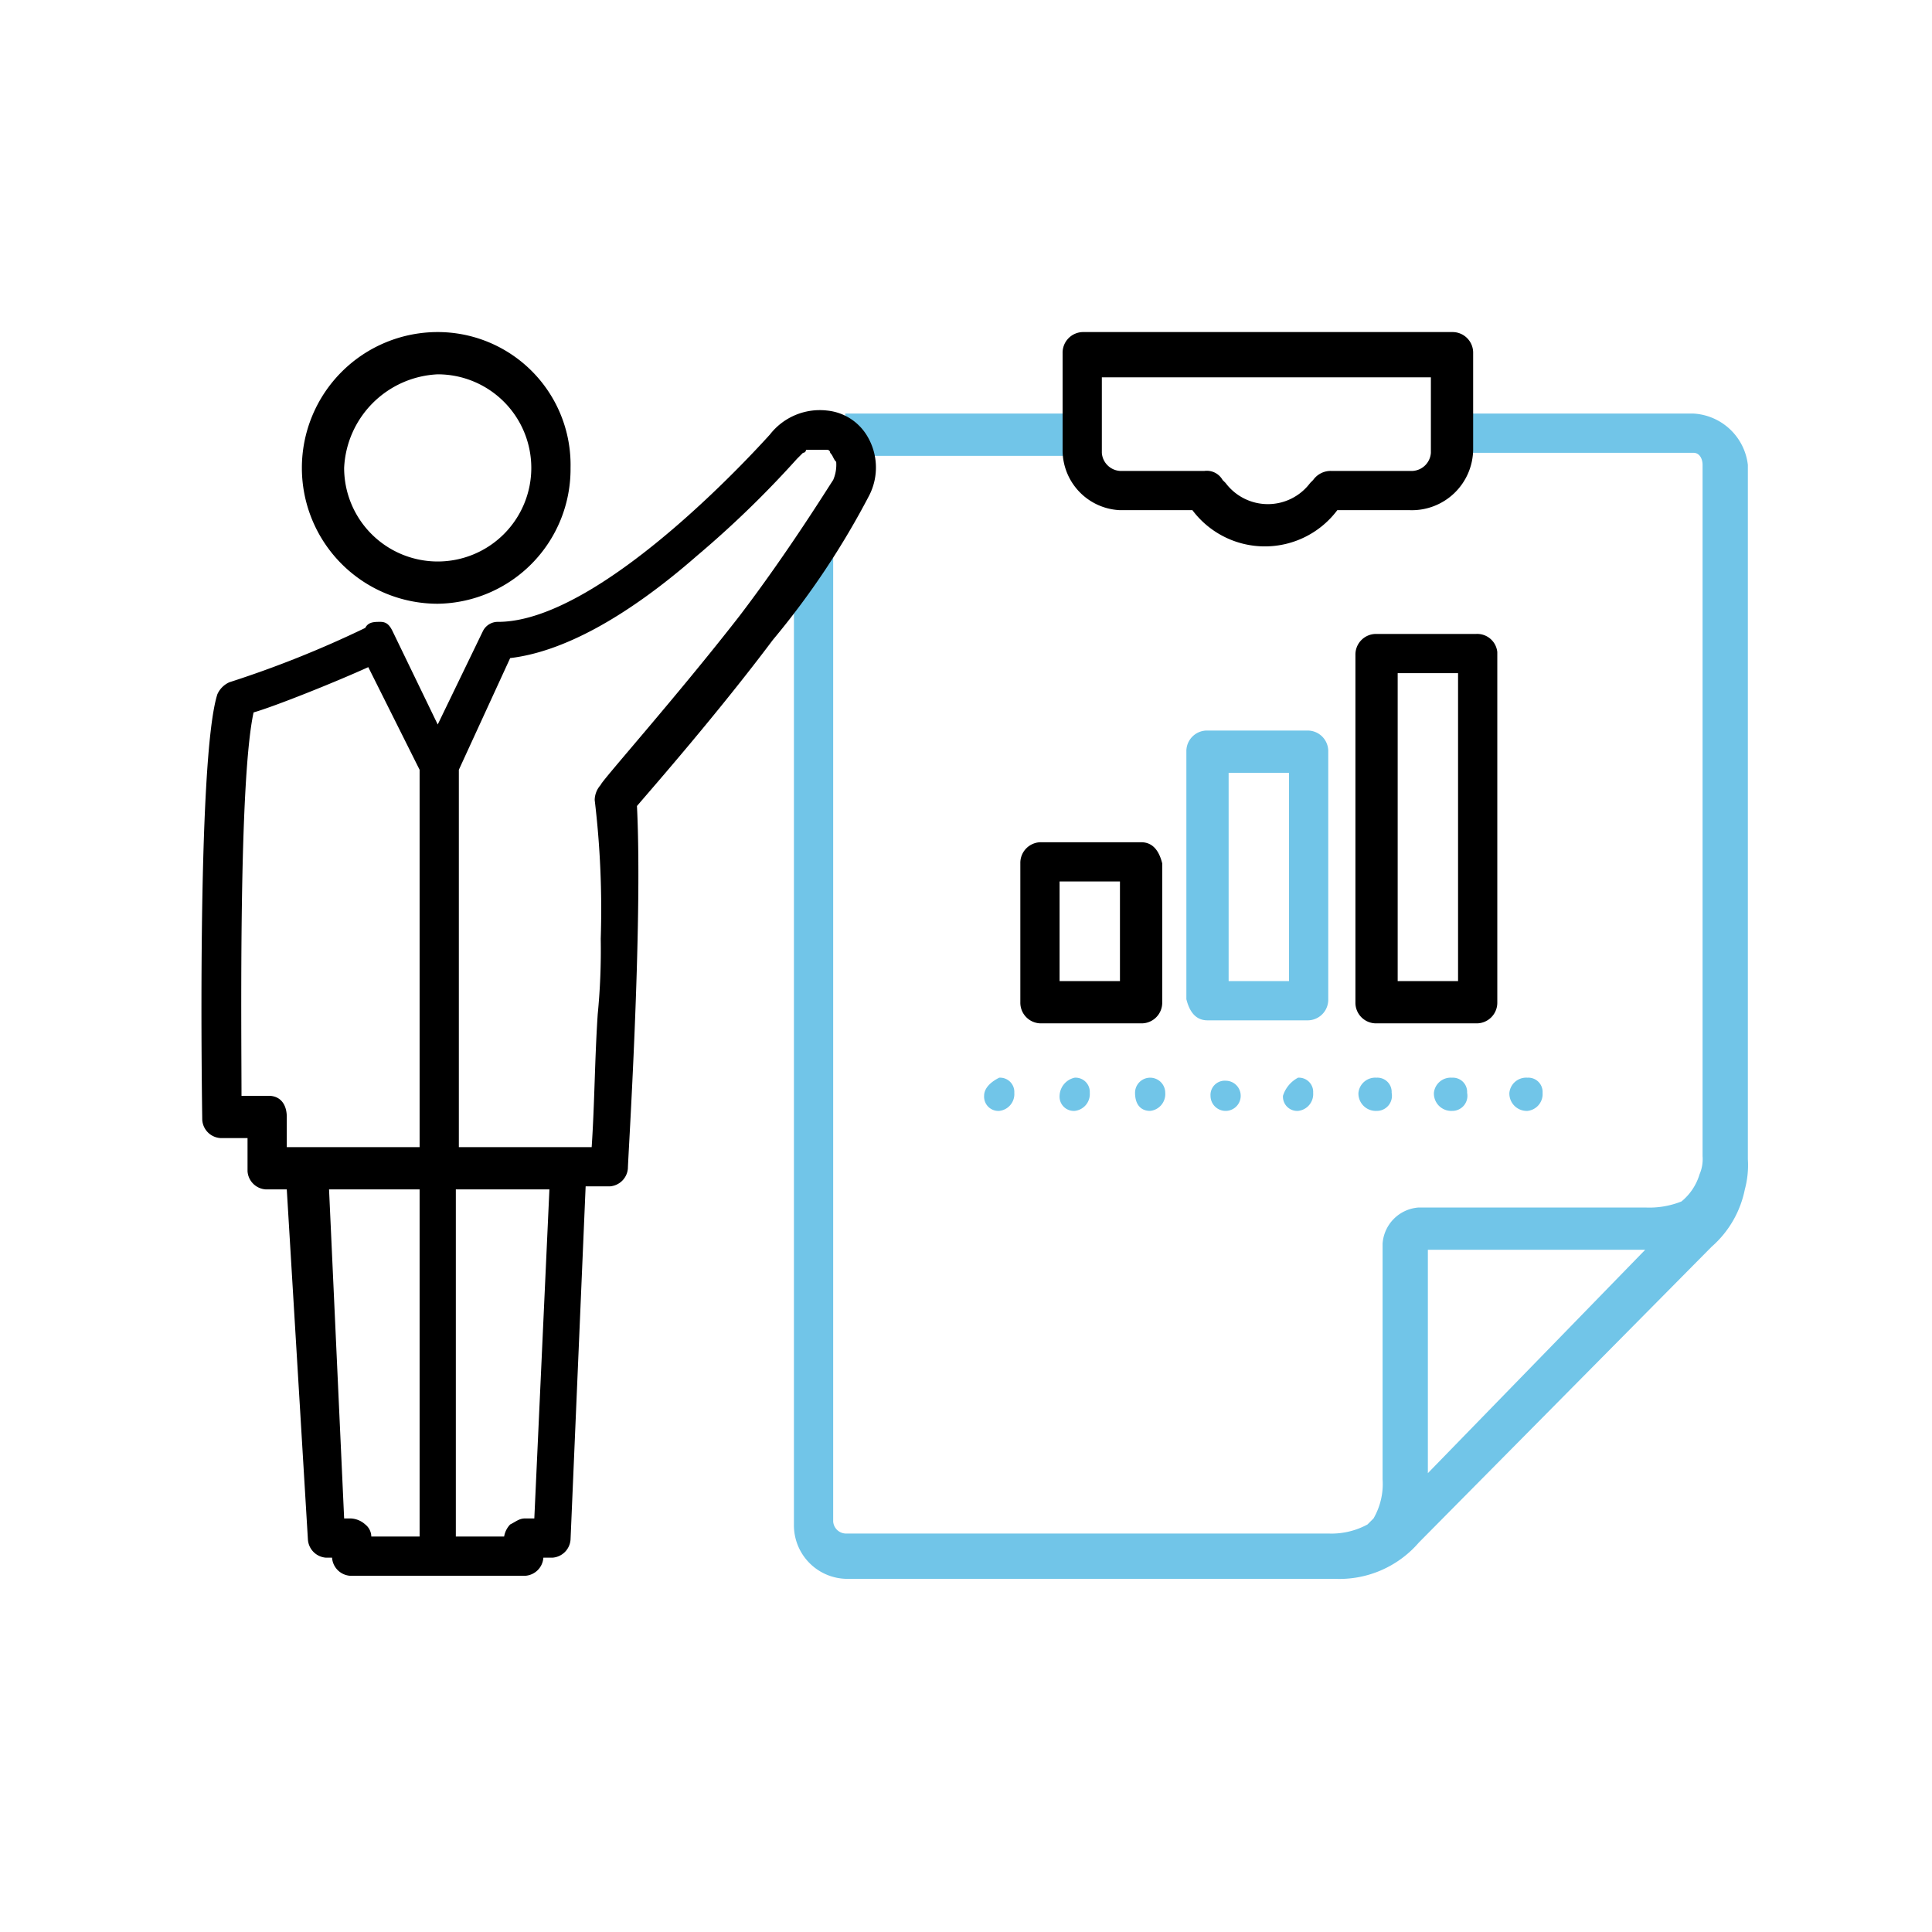
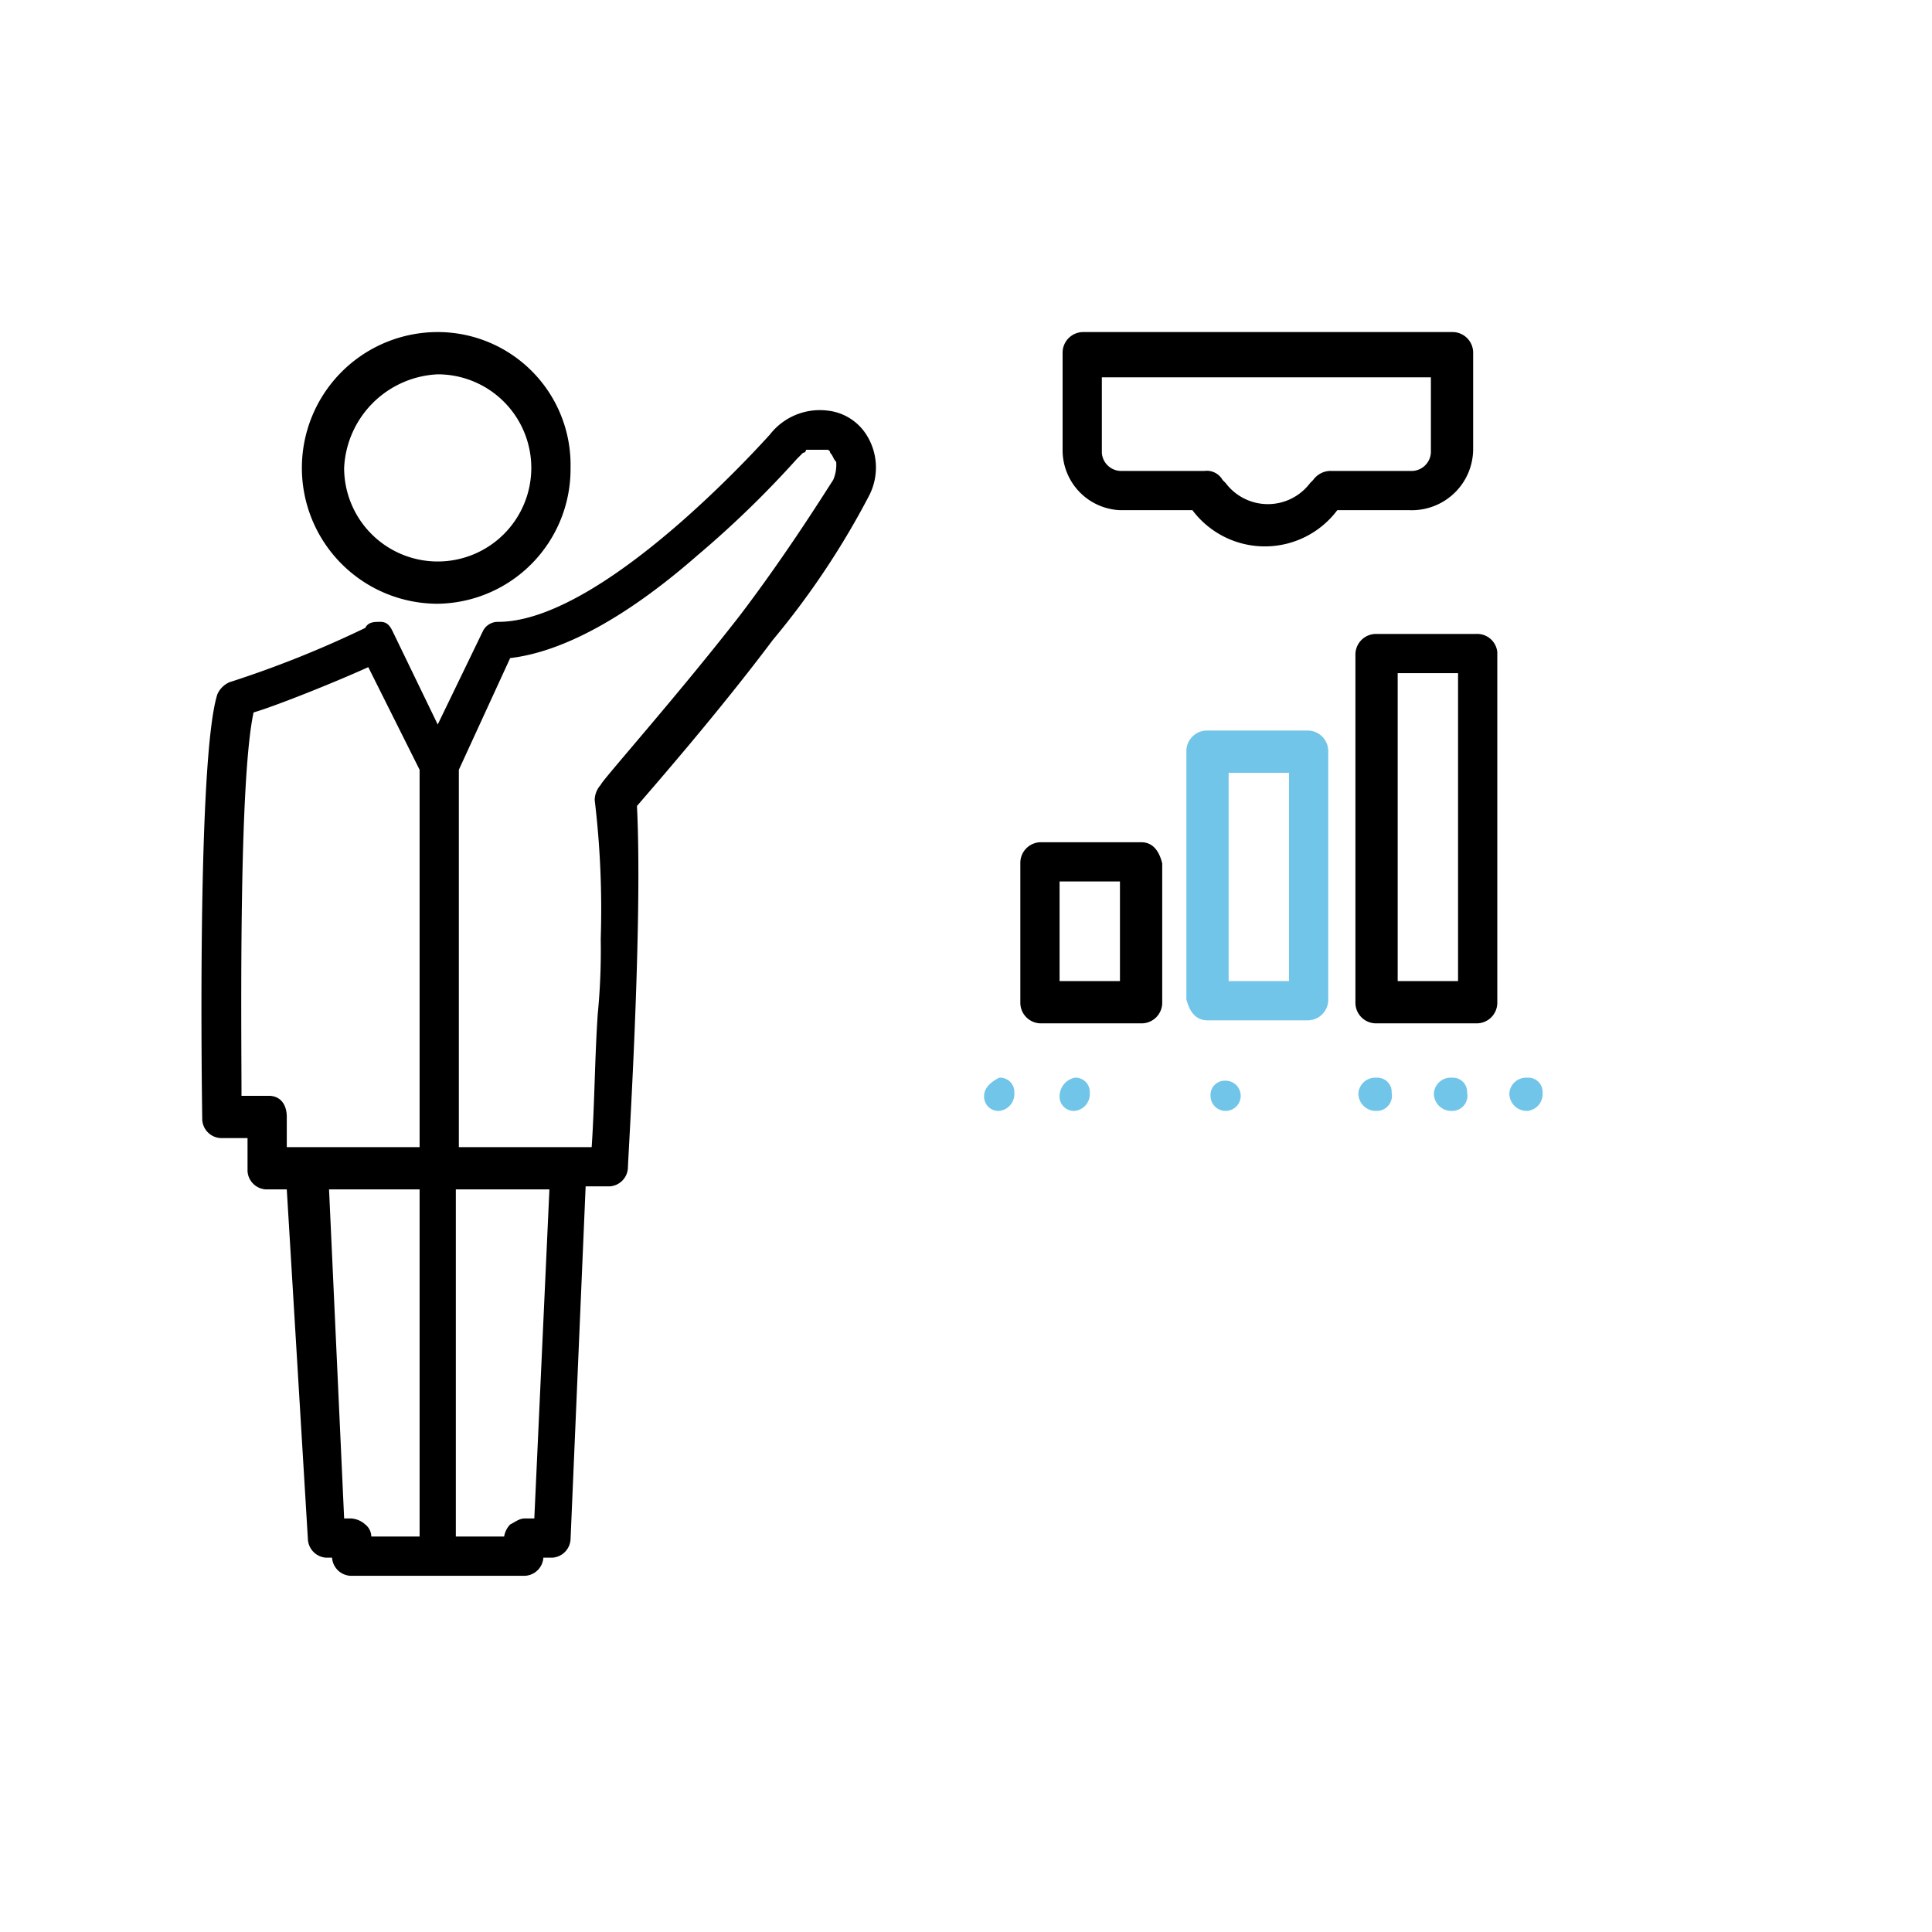
<svg xmlns="http://www.w3.org/2000/svg" id="consulting" width="64" height="64" viewBox="0 0 64 64">
-   <path id="Path_5860" data-name="Path 5860" d="M0,0H64V64H0Z" fill="none" />
  <g id="Group_3283" data-name="Group 3283">
    <g id="Group_3281" data-name="Group 3281">
-       <path id="Path_5861" data-name="Path 5861" d="M28,15v.1h7.8l.1-1.4H28v.1h0Z" fill="#71c5e8" />
-       <path id="Path_5862" data-name="Path 5862" d="M56.1,13.7H47.9l.3,1.3h7.9c.2,0,.3.2.3.4V38.3a1.268,1.268,0,0,1-.1.6,1.839,1.839,0,0,1-.6.9h0a2.872,2.872,0,0,1-1.2.2H47a1.287,1.287,0,0,0-1.2,1.2V49a2.281,2.281,0,0,1-.3,1.3l-.2.2a2.5,2.5,0,0,1-1.3.3H28a.43.43,0,0,1-.4-.4V17.9h-.2V18l-1,1h-.1V50.5A1.774,1.774,0,0,0,28,52.3H44.2A3.474,3.474,0,0,0,47,51.1l9.7-9.8a3.415,3.415,0,0,0,1.1-1.9,3.083,3.083,0,0,0,.1-1v-23A1.923,1.923,0,0,0,56.1,13.7ZM54.5,41.4l-7.2,7.4V41.4Z" fill="#71c5e8" />
-       <path id="Path_5863" data-name="Path 5863" d="M42.5,36.3h0a.472.472,0,0,0,.5.5h0a.56.56,0,0,0,.5-.6.472.472,0,0,0-.5-.5A1.024,1.024,0,0,0,42.5,36.3Z" fill="#71c5e8" />
      <path id="Path_5864" data-name="Path 5864" d="M40,33.8h3.3a.684.684,0,0,0,.7-.7V24.9a.684.684,0,0,0-.7-.7H40a.684.684,0,0,0-.7.7v8.2C39.4,33.5,39.6,33.8,40,33.8Zm.7-8.2h2v6.9h-2Z" fill="#71c5e8" />
      <path id="Path_5865" data-name="Path 5865" d="M45.6,36.8h0a.5.5,0,0,0,.5-.6.472.472,0,0,0-.5-.5.56.56,0,0,0-.6.5h0A.576.576,0,0,0,45.6,36.8Z" fill="#71c5e8" />
      <path id="Path_5866" data-name="Path 5866" d="M48.1,36.8h0a.5.5,0,0,0,.5-.6.472.472,0,0,0-.5-.5.56.56,0,0,0-.6.5h0A.576.576,0,0,0,48.1,36.8Z" fill="#71c5e8" />
      <path id="Path_5867" data-name="Path 5867" d="M32.6,36.3h0a.472.472,0,0,0,.5.5h0a.56.56,0,0,0,.5-.6.472.472,0,0,0-.5-.5C32.9,35.8,32.6,36,32.6,36.3Z" fill="#71c5e8" />
      <path id="Path_5868" data-name="Path 5868" d="M50.6,36.8a.56.56,0,0,0,.5-.6.472.472,0,0,0-.5-.5.56.56,0,0,0-.6.5h0a.576.576,0,0,0,.6.6Z" fill="#71c5e8" />
      <path id="Path_5869" data-name="Path 5869" d="M35.1,36.3h0a.472.472,0,0,0,.5.5h0a.56.56,0,0,0,.5-.6.472.472,0,0,0-.5-.5A.634.634,0,0,0,35.1,36.3Z" fill="#71c5e8" />
      <path id="Path_5870" data-name="Path 5870" d="M40.1,36.3a.5.5,0,1,0,.5-.5A.472.472,0,0,0,40.1,36.3Z" fill="#71c5e8" />
-       <path id="Path_5871" data-name="Path 5871" d="M38.1,36.8h0a.56.56,0,0,0,.5-.6.5.5,0,0,0-1,0h0C37.6,36.6,37.8,36.8,38.1,36.8Z" fill="#71c5e8" />
    </g>
    <g id="Group_3282" data-name="Group 3282">
      <path id="Path_5872" data-name="Path 5872" d="M48.8,14.9V11.7a.684.684,0,0,0-.7-.7H35.9a.684.684,0,0,0-.7.7v3.2a1.988,1.988,0,0,0,1.9,2h2.4a3,3,0,0,0,4.8,0h2.4A2.03,2.03,0,0,0,48.8,14.9Zm-4.7.7a.713.713,0,0,0-.6.3l-.1.1a1.75,1.75,0,0,1-2.8,0l-.1-.1a.6.6,0,0,0-.6-.3H37.1a.645.645,0,0,1-.6-.6V12.5H47.4V15a.645.645,0,0,1-.6.6H44.1Z" />
      <path id="Path_5873" data-name="Path 5873" d="M14.5,20h0a4.461,4.461,0,0,0,4.4-4.5A4.4,4.4,0,0,0,14.5,11a4.5,4.5,0,0,0,0,9Zm0-7.6h0a3.1,3.1,0,1,1-3.1,3.1A3.254,3.254,0,0,1,14.5,12.4Z" />
      <path id="Path_5874" data-name="Path 5874" d="M48.9,21H45.6a.684.684,0,0,0-.7.7V33.2a.684.684,0,0,0,.7.7h3.3a.684.684,0,0,0,.7-.7V21.6A.669.669,0,0,0,48.9,21Zm-.6,11.5h-2V22.3h2Z" />
      <path id="Path_5875" data-name="Path 5875" d="M37.8,27.9H34.5a.684.684,0,0,0-.7.7v4.6a.684.684,0,0,0,.7.7h3.3a.684.684,0,0,0,.7-.7V28.6C38.4,28.2,38.2,27.9,37.8,27.9Zm-.7,4.6h-2V29.2h2Z" />
      <path id="Path_5876" data-name="Path 5876" d="M27.4,13.6a2.094,2.094,0,0,0-1.9.8c-.1.1-5.5,6.2-9,6.2a.55.55,0,0,0-.5.3L14.5,24,13,20.9c-.1-.2-.2-.3-.4-.3s-.4,0-.5.2a34.919,34.919,0,0,1-4.5,1.8.781.781,0,0,0-.4.4c-.7,2.2-.5,14-.5,14.1a.645.645,0,0,0,.6.6h.9v1.1a.645.645,0,0,0,.6.6h.7L10.2,51a.645.645,0,0,0,.6.6H11a.645.645,0,0,0,.6.6h5.8a.645.645,0,0,0,.6-.6h.3a.645.645,0,0,0,.6-.6l.5-11.7h.8a.645.645,0,0,0,.6-.6c0-.3.5-8,.3-12,.6-.7,2.7-3.1,4.5-5.5a26.832,26.832,0,0,0,3.2-4.8,2.029,2.029,0,0,0-.1-2A1.745,1.745,0,0,0,27.4,13.6ZM18.2,39.4l-.5,10.9h-.3c-.2,0-.3.1-.5.2a.758.758,0,0,0-.2.4H15.1V39.4Zm1.7-8.3a21.75,21.75,0,0,1-.1,2.5c-.1,1.5-.1,2.9-.2,4.4H15.2V25.5l1.7-3.7c1.7-.2,3.8-1.3,6.2-3.4a33.412,33.412,0,0,0,3.3-3.2l.2-.2h0a.1.1,0,0,0,.1-.1h.7a.1.1,0,0,1,.1.1h0c.1.1.1.2.2.3a1.268,1.268,0,0,1-.1.6c-.2.3-1.5,2.4-3.1,4.5-2.1,2.7-4.6,5.5-4.6,5.6a.764.764,0,0,0-.2.5A30.352,30.352,0,0,1,19.9,31.1Zm-6,8.3V50.9H12.3a.52.52,0,0,0-.2-.4.764.764,0,0,0-.5-.2h-.2l-.5-10.9Zm-5-3.1H8c0-2.2-.1-10.4.4-12.7.7-.2,2.7-1,3.8-1.5l1.7,3.4V38H9.5V37C9.5,36.6,9.3,36.3,8.9,36.3Z" />
    </g>
  </g>
</svg>